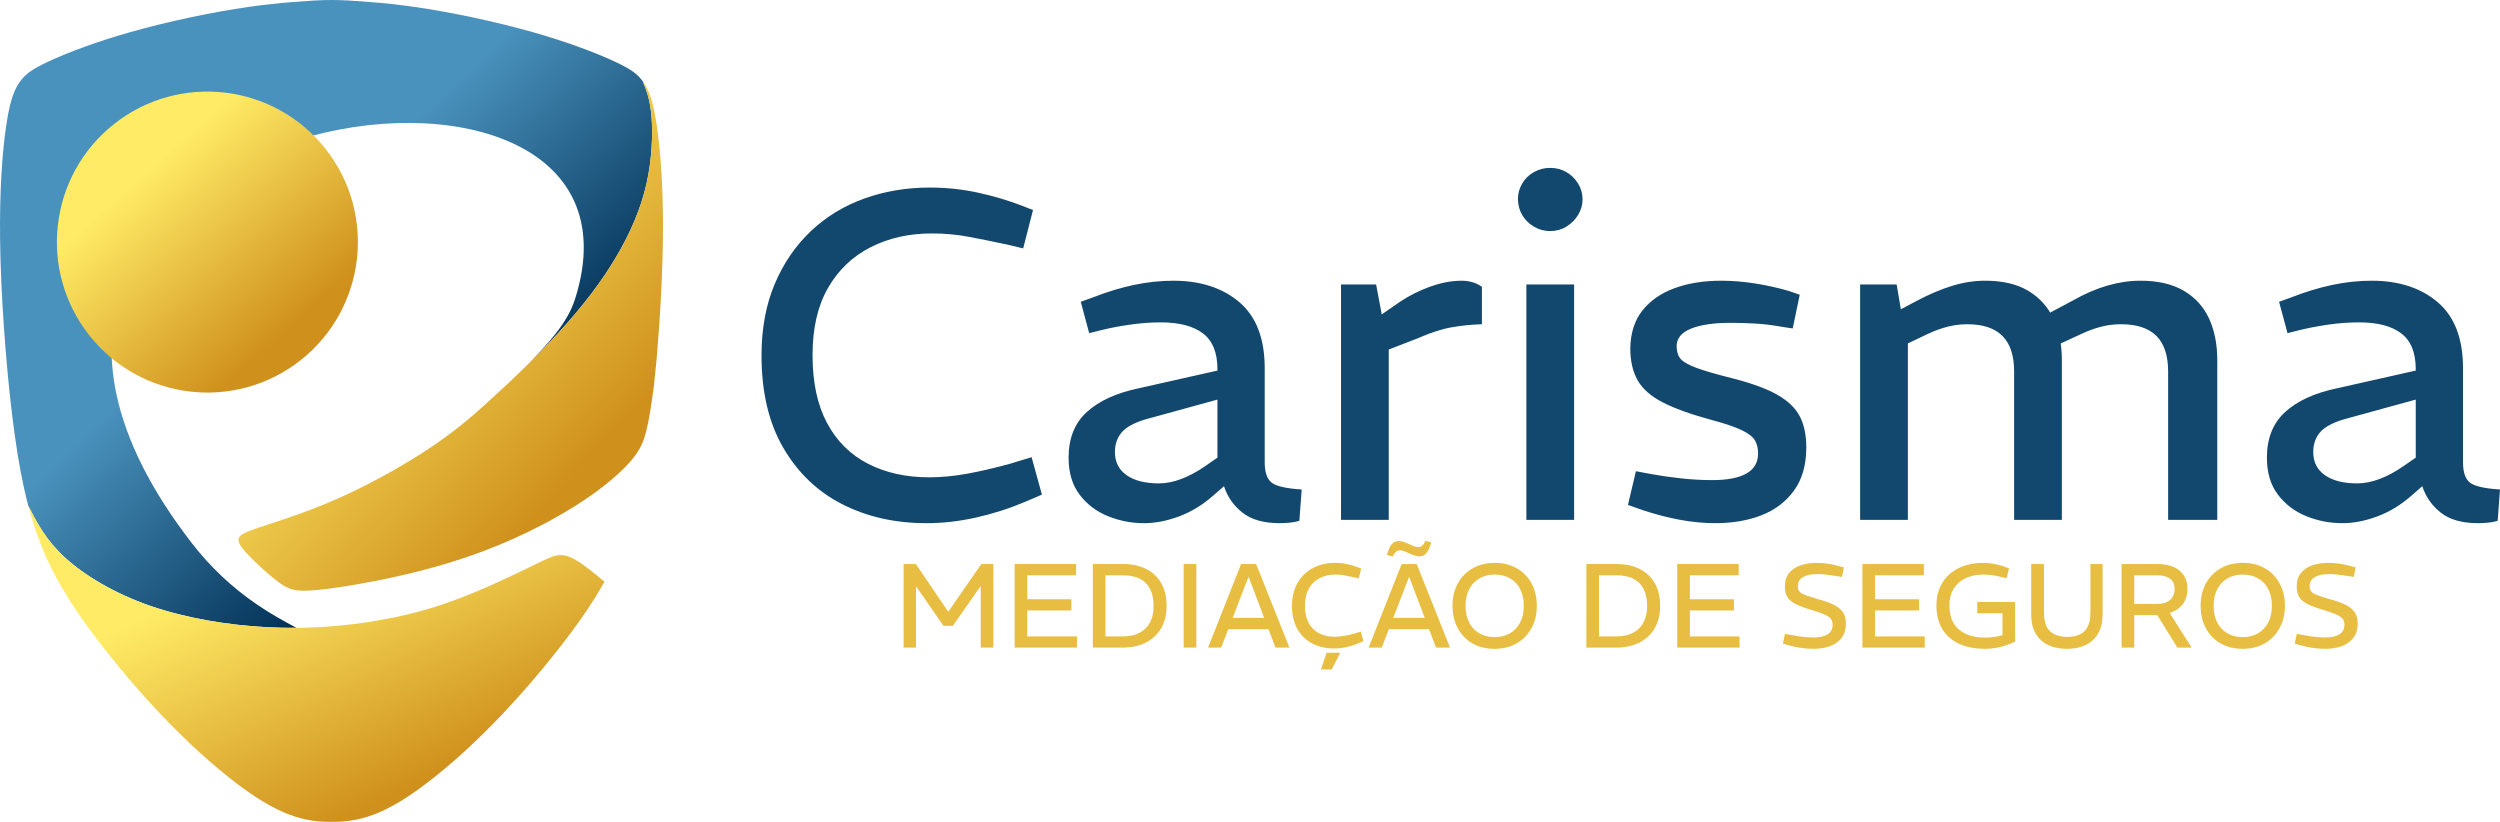
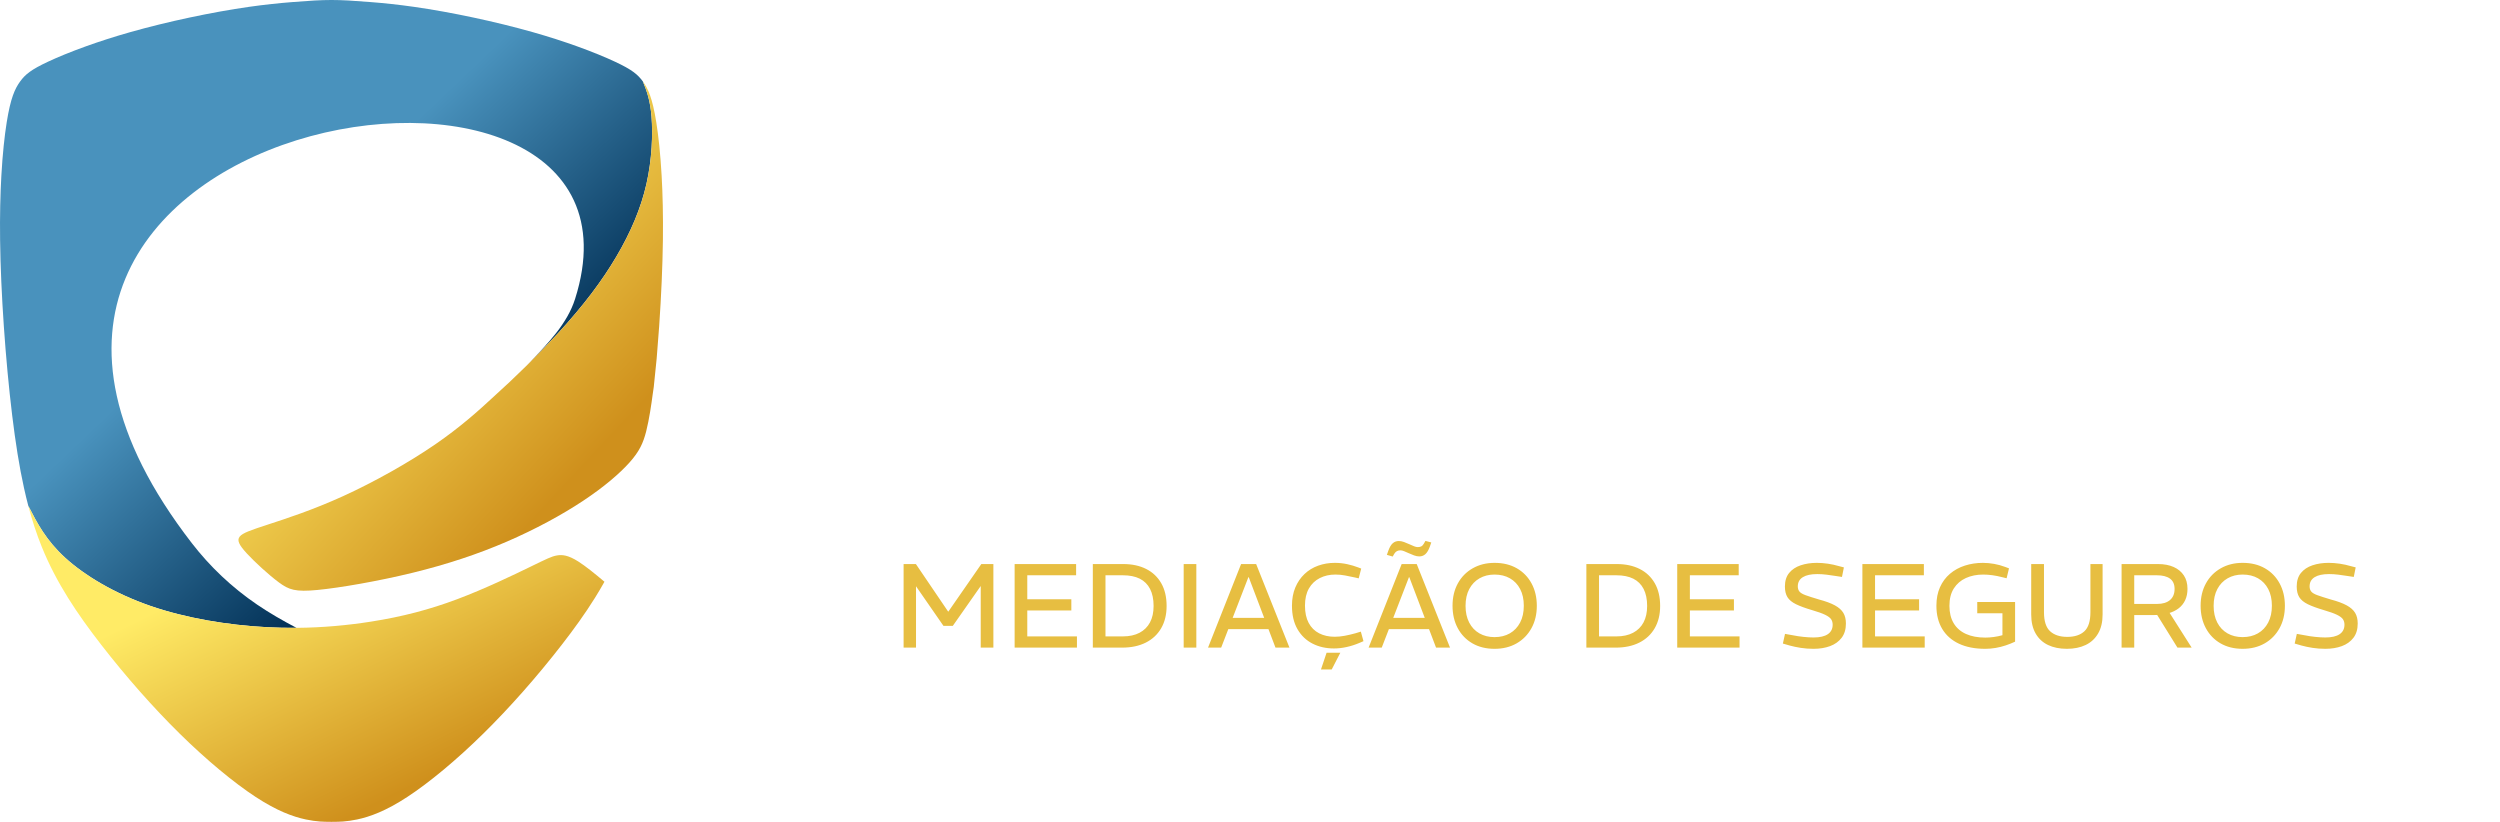
<svg xmlns="http://www.w3.org/2000/svg" xmlns:xlink="http://www.w3.org/1999/xlink" xml:space="preserve" width="188.025mm" height="61.811mm" style="shape-rendering:geometricPrecision; text-rendering:geometricPrecision; image-rendering:optimizeQuality; fill-rule:evenodd; clip-rule:evenodd" viewBox="0 0 8903.29 2926.84">
  <defs>
    <style type="text/css"> .fil0 {fill:#13486E;fill-rule:nonzero} .fil1 {fill:#E7BE41;fill-rule:nonzero} .fil2 {fill:url(#id0)} .fil4 {fill:url(#id1)} .fil5 {fill:url(#id2)} .fil3 {fill:url(#id3)} </style>
    <linearGradient id="id0" gradientUnits="userSpaceOnUse" x1="1132.38" y1="761.11" x2="1852.61" y2="1517.83">
      <stop offset="0" style="stop-opacity:1; stop-color:#4992BD" />
      <stop offset="1" style="stop-opacity:1; stop-color:#002D52" />
    </linearGradient>
    <linearGradient id="id1" gradientUnits="userSpaceOnUse" x1="2066.57" y1="1674.06" x2="1205.16" y2="871.1">
      <stop offset="0" style="stop-opacity:1; stop-color:#CF901C" />
      <stop offset="1" style="stop-opacity:1; stop-color:#FFEB66" />
    </linearGradient>
    <linearGradient id="id2" gradientUnits="userSpaceOnUse" xlink:href="#id1" x1="1014.07" y1="1190.27" x2="506.68" y2="623.11"> </linearGradient>
    <linearGradient id="id3" gradientUnits="userSpaceOnUse" xlink:href="#id1" x1="1380.35" y1="2842.99" x2="956.53" y2="1979.09"> </linearGradient>
  </defs>
  <g id="Camada_x0020_1">
    <g id="_1987727739888">
-       <path class="fil0" d="M3298.81 1863.17c-111.14,0 -210.9,-22.49 -299.23,-67.5 -88.36,-45.02 -158.37,-111.98 -210.06,-200.88 -51.66,-88.9 -77.51,-198.38 -77.51,-328.41 0,-95.57 15.57,-180.3 46.69,-254.22 31.12,-73.9 73.9,-136.68 128.36,-188.36 54.44,-51.68 118.08,-90.58 190.87,-116.7 72.79,-26.1 150.3,-39.16 232.54,-39.16 60,0 117.81,6.1 173.38,18.33 55.55,12.23 107.8,27.8 156.68,46.69l38.35 15.01 -35.01 136.68 -48.34 -11.66c-51.12,-11.12 -98.64,-20.83 -142.53,-29.17 -43.91,-8.34 -88.63,-12.5 -134.19,-12.5 -81.13,0 -153.92,16.38 -218.37,49.17 -64.47,32.79 -115.03,81.13 -151.71,145.02 -36.68,63.91 -55.01,143.66 -55.01,239.23 0,96.68 17.22,177.25 51.67,241.72 34.46,64.45 83.07,112.79 145.87,145.02 62.78,32.22 135.3,48.34 217.54,48.34 44.45,0 90.58,-4.43 138.38,-13.33 47.77,-8.88 97.79,-20.56 150.03,-35l76.68 -23.34 36.68 133.38 -58.35 25c-57.78,24.45 -116.7,43.34 -176.7,56.68 -60.02,13.33 -118.91,20 -176.7,20zm775.14 0c-44.45,0 -87.23,-8.32 -128.36,-25 -41.11,-16.68 -74.74,-42.23 -100.86,-76.68 -26.1,-34.46 -39.16,-78.35 -39.16,-131.7 0,-68.91 21.67,-123.08 65.02,-162.53 43.34,-39.46 104.45,-67.5 183.36,-84.18l281.72 -63.34 0 -5c0,-58.91 -17.22,-101.42 -51.68,-127.53 -34.44,-26.12 -84.45,-39.18 -150.01,-39.18 -36.68,0 -73.92,2.78 -111.71,8.34 -37.78,5.56 -72.23,12.23 -103.35,20l-40.02 10.01 -29.99 -111.68 41.67 -15.01c51.12,-20.02 100.3,-35.01 147.53,-45.02 47.23,-10.01 94.19,-15.01 140.86,-15.01 96.7,0 175.05,25.56 235.05,76.68 60.02,51.12 90.01,129.47 90.01,235.05l0 335.07c0,35.57 8.34,59.73 25.02,72.52 16.66,12.77 52.23,20.83 106.69,24.16l-8.34 111.7c-11.12,3.32 -23.05,5.54 -35.84,6.67 -12.79,1.11 -24.18,1.65 -34.17,1.65 -56.68,0 -100.86,-12.5 -132.52,-37.49 -31.68,-25.02 -53.63,-56.41 -65.85,-94.19l-38.35 33.34c-37.78,33.35 -78.35,58.08 -121.69,74.19 -43.35,16.11 -85.02,24.16 -125.02,24.16zm53.34 -141.7c25.58,0 52.24,-5.27 80.02,-15.82 27.8,-10.57 56.14,-25.85 85.02,-45.85l43.34 -30.01 0 -206.71 -255.05 70.03c-41.11,12.2 -69.74,27.78 -85.85,46.67 -16.11,18.89 -24.16,42.24 -24.16,70.01 0,35.57 13.88,63.07 41.67,82.51 27.77,19.46 66.12,29.17 115.01,29.17zm648.47 130.03l0 -838.51 125.04 0 20 106.69 65.02 -44.99c33.34,-22.24 69.45,-40.3 108.34,-54.19 38.91,-13.9 76.14,-20.83 111.71,-20.83 12.23,0 24.45,1.67 36.67,5 12.23,3.34 23.89,8.9 35.01,16.68l0 133.36c-36.68,1.11 -72.52,4.72 -107.53,10.85 -35,6.1 -75.3,19.16 -120.86,39.16l-103.37 40.02 0 606.78 -170.04 0zm660.14 0l0 -838.51 170.04 0 0 838.51 -170.04 0zm85.02 -1028.55c-21.1,0 -40.57,-5.28 -58.33,-15.84 -17.79,-10.55 -31.68,-24.45 -41.69,-41.67 -9.99,-17.22 -14.99,-36.39 -14.99,-57.51 0,-18.89 5,-36.95 14.99,-54.17 10.01,-17.22 23.91,-30.84 41.69,-40.84 17.76,-10.01 37.22,-15.01 58.33,-15.01 21.13,0 40.3,5 57.51,15.01 17.25,9.99 31.12,23.61 41.67,40.84 10.57,17.22 15.84,35.84 15.84,55.84 0,20 -5.27,38.62 -15.84,55.84 -10.55,17.22 -24.43,31.12 -41.67,41.67 -17.22,10.55 -36.39,15.84 -57.51,15.84zm588.48 1040.21c-41.13,0 -82.8,-3.89 -125.04,-11.66 -42.21,-7.78 -85.56,-18.89 -130.01,-33.33l-56.68 -20 28.34 -120.05 53.33 10.01c36.68,6.67 73.63,11.96 110.85,15.84 37.24,3.89 73.08,5.83 107.52,5.83 53.36,0 93.92,-7.78 121.7,-23.34 27.8,-15.55 41.67,-39.46 41.67,-71.68 0,-17.77 -3.61,-33.07 -10.82,-45.83 -7.23,-12.79 -22.78,-25.02 -46.69,-36.68 -23.89,-11.66 -60.84,-24.18 -110.85,-37.51 -73.36,-20 -130.87,-40.84 -172.54,-62.51 -41.67,-21.67 -71.12,-47.78 -88.34,-78.35 -17.22,-30.56 -25.85,-68.63 -25.85,-114.19 1.13,-54.44 15.57,-99.19 43.35,-134.19 27.8,-35.01 65.85,-61.4 114.19,-79.19 48.34,-17.77 103.64,-26.67 165.87,-26.67 40,0 80.84,3.34 122.53,10.01 41.67,6.67 81.4,15.55 119.19,26.67l38.33 13.33 -24.99 120.02 -33.34 -5c-36.68,-6.67 -70.3,-10.85 -100.86,-12.5 -30.57,-1.67 -59.18,-2.51 -85.85,-2.51 -61.13,0 -108.63,6.94 -142.53,20.83 -33.9,13.9 -50.85,34.74 -50.85,62.51 0,18.89 4.73,33.9 14.17,45.02 9.45,11.12 28.61,21.94 57.51,32.5 28.9,10.55 72.25,23.07 130.03,37.52 68.91,17.79 121.97,37.51 159.19,59.18 37.24,21.67 63.35,47.23 78.35,76.68 15.01,29.45 22.51,65.85 22.51,109.18 0,62.23 -14.44,113.36 -43.34,153.38 -28.88,40 -67.5,69.45 -115.85,88.34 -48.36,18.89 -103.09,28.34 -164.2,28.34zm515.1 -11.66l0 -838.51 130.03 0 15.01 88.36 60 -31.68c42.23,-22.21 83.07,-39.45 122.53,-51.66 39.46,-12.23 78.62,-18.35 117.54,-18.35 62.24,0 113.36,11.96 153.36,35.84 40,23.89 70.01,56.95 90.01,99.19 20,42.24 30.01,91.68 30.01,148.36l0 568.45 -170.04 0 0 -528.45c0,-56.68 -13.9,-98.89 -41.67,-126.69 -27.78,-27.78 -69.47,-41.67 -125.02,-41.67 -24.45,0 -48.36,3.05 -71.69,9.17 -23.34,6.1 -46.69,14.74 -70.01,25.84l-70.03 33.35 0 628.45 -170.04 0zm1096.91 0l0 -528.45c0,-56.68 -13.9,-98.89 -41.67,-126.69 -27.8,-27.78 -70.03,-41.67 -126.71,-41.67 -24.43,0 -48.34,3.05 -71.67,9.17 -23.34,6.1 -46.68,14.74 -70.03,25.84l-86.67 40.02 -38.35 -108.36 96.68 -51.68c41.13,-23.32 81.69,-40.84 121.69,-52.49 40.02,-11.69 79.46,-17.52 118.37,-17.52 62.24,0 113.63,11.96 154.2,35.84 40.57,23.89 70.57,56.95 90.01,99.19 19.46,42.24 29.17,91.68 29.17,148.36l0 568.45 -175.03 0zm620.11 11.66c-44.45,0 -87.23,-8.32 -128.36,-25 -41.11,-16.68 -74.74,-42.23 -100.86,-76.68 -26.1,-34.46 -39.16,-78.35 -39.16,-131.7 0,-68.91 21.67,-123.08 65.02,-162.53 43.35,-39.46 104.45,-67.5 183.37,-84.18l281.71 -63.34 0 -5c0,-58.91 -17.22,-101.42 -51.68,-127.53 -34.44,-26.12 -84.46,-39.18 -150.01,-39.18 -36.68,0 -73.92,2.78 -111.7,8.34 -37.79,5.56 -72.23,12.23 -103.35,20l-40.02 10.01 -29.99 -111.68 41.67 -15.01c51.12,-20.02 100.29,-35.01 147.52,-45.02 47.23,-10.01 94.19,-15.01 140.86,-15.01 96.7,0 175.05,25.56 235.05,76.68 60.02,51.12 90.01,129.47 90.01,235.05l0 335.07c0,35.57 8.34,59.73 25.02,72.52 16.66,12.77 52.23,20.83 106.69,24.16l-8.34 111.7c-11.12,3.32 -23.06,5.54 -35.85,6.67 -12.79,1.11 -24.18,1.65 -34.17,1.65 -56.68,0 -100.86,-12.5 -132.52,-37.49 -31.68,-25.02 -53.63,-56.41 -65.86,-94.19l-38.35 33.34c-37.79,33.35 -78.35,58.08 -121.7,74.19 -43.34,16.11 -85.02,24.16 -125.02,24.16zm53.34 -141.7c25.58,0 52.25,-5.27 80.02,-15.82 27.8,-10.57 56.14,-25.85 85.02,-45.85l43.34 -30.01 0 -206.71 -255.05 70.03c-41.11,12.2 -69.74,27.78 -85.85,46.67 -16.11,18.89 -24.16,42.24 -24.16,70.01 0,35.57 13.88,63.07 41.67,82.51 27.77,19.46 66.12,29.17 115.01,29.17z" />
      <path class="fil1" d="M3218.01 2306.38l0 -297.62 43.78 0 114.8 169.22 0.86 0 117.35 -169.22 42.93 0 0 297.62 -45.06 0 0 -219.4 -99.5 142.01 -33.15 0 -97.81 -141.15 0 218.54 -44.2 0zm395.41 0l0 -297.62 218.96 0 0 39.98 -173.9 0 0 85.46 156.89 0 0 39.96 -156.89 0 0 92.27 176.87 0 0 39.96 -221.92 0zm278.48 0l0 -297.62 108.41 0c31.18,0 58.33,5.81 81.42,17.43 23.11,11.62 41.03,28.57 53.79,50.8 12.75,22.26 19.13,49.26 19.13,81 0,30.62 -6.44,57.04 -19.33,79.29 -12.91,22.26 -31.18,39.34 -54.86,51.24 -23.66,11.89 -51.79,17.85 -84.39,17.85l-104.16 0zm45.06 -39.96l61.65 0c23.53,0 43.43,-4.33 59.73,-12.98 16.3,-8.63 28.71,-20.96 37.2,-36.99 8.51,-16.01 12.77,-35.49 12.77,-58.46 0,-24.1 -4.18,-44.28 -12.54,-60.59 -8.38,-16.3 -20.63,-28.48 -36.78,-36.57 -16.16,-8.07 -36.28,-12.1 -60.38,-12.1l-61.65 0 0 217.69zm278.5 39.96l0 -297.62 45.06 0 0 297.62 -45.06 0zm86.73 0l117.76 -297.62 53.59 0 118.62 297.62 -49.76 0 -95.23 -250.85 -1.28 0 -96.93 250.85 -46.77 0zm65.06 -65.89l0 -39.98 158.16 0 0 39.98 -158.16 0zm383.5 68.86c-28.36,0 -53.79,-5.72 -76.32,-17.22 -22.53,-11.47 -40.4,-28.55 -53.56,-51.23 -13.19,-22.68 -19.77,-50.6 -19.77,-83.77 0,-24.37 3.95,-45.98 11.89,-64.83 7.94,-18.85 18.85,-34.86 32.75,-48.04 13.88,-13.19 30.12,-23.09 48.67,-29.76 18.56,-6.67 38.33,-9.99 59.31,-9.99 15.3,0 30.05,1.55 44.22,4.68 14.17,3.11 27.48,7.08 39.96,11.89l9.78 3.83 -8.92 34.86 -12.33 -2.96c-13.04,-2.84 -25.16,-5.31 -36.37,-7.44 -11.18,-2.14 -22.59,-3.2 -34.21,-3.2 -20.69,0 -39.27,4.2 -55.7,12.56 -16.45,8.36 -29.34,20.69 -38.71,36.99 -9.34,16.28 -14.02,36.64 -14.02,61 0,24.66 4.38,45.21 13.18,61.65 8.78,16.43 21.19,28.76 37.2,36.99 16,8.22 34.5,12.33 55.49,12.33 11.33,0 23.09,-1.15 35.28,-3.4 12.18,-2.28 24.95,-5.25 38.26,-8.93l19.56 -5.96 9.36 34 -14.88 6.4c-14.75,6.23 -29.76,11.05 -45.08,14.44 -15.3,3.41 -30.32,5.1 -45.06,5.1zm-46.35 74.84l19.98 -59.52 48.9 0 -30.62 59.52 -38.26 0zm169.64 -77.8l117.76 -297.62 53.59 0 118.62 297.62 -49.76 0 -95.24 -250.85 -1.27 0 -96.93 250.85 -46.77 0zm65.06 -65.89l0 -39.98 158.16 0 0 39.98 -158.16 0zm20.84 -258.5l-20.84 -5.96 5.1 -14.46c4.54,-12.75 9.84,-21.75 15.95,-27 6.08,-5.25 13.25,-7.86 21.46,-7.86 5.95,0 12.18,1.19 18.7,3.62 6.52,2.4 13.19,5.16 19.98,8.28 5.69,2.57 10.93,4.83 15.74,6.81 4.83,1.99 9.21,2.97 13.18,2.97 4.81,0 8.93,-0.83 12.33,-2.55 3.41,-1.7 6.53,-4.95 9.34,-9.78l5.54 -9.78 20.83 5.54 -5.1 14.88c-4.53,12.48 -9.86,21.4 -15.94,26.79 -6.1,5.37 -13.25,8.06 -21.48,8.06 -5.96,0 -12.18,-1.19 -18.7,-3.61 -6.53,-2.41 -13.19,-5.16 -19.98,-8.28 -5.66,-2.57 -10.91,-4.83 -15.73,-6.81 -4.81,-1.98 -9.22,-2.96 -13.17,-2.96 -4.54,0 -8.59,0.92 -12.12,2.76 -3.55,1.84 -6.73,5.04 -9.57,9.57l-5.52 9.78zm362.66 328.64c-30.05,0 -56.28,-6.44 -78.66,-19.33 -22.38,-12.89 -39.84,-30.91 -52.29,-54 -12.48,-23.09 -18.7,-49.82 -18.7,-80.15 0,-30.03 6.29,-56.53 18.91,-79.5 12.6,-22.97 30.26,-40.88 52.94,-53.79 22.67,-12.9 48.61,-19.33 77.8,-19.33 30.33,0 56.77,6.44 79.3,19.33 22.53,12.91 40.04,30.91 52.49,54 12.48,23.09 18.71,49.68 18.71,79.73 0,30.03 -6.38,56.61 -19.13,79.71 -12.75,23.09 -30.41,41.11 -52.93,54 -22.53,12.89 -48.68,19.33 -78.44,19.33zm0 -41.66c20.69,0 38.83,-4.47 54.42,-13.4 15.59,-8.92 27.78,-21.75 36.56,-38.47 8.8,-16.72 13.19,-36.72 13.19,-59.96 0,-22.95 -4.33,-42.72 -12.98,-59.31 -8.63,-16.57 -20.75,-29.32 -36.34,-38.27 -15.59,-8.92 -33.88,-13.4 -54.84,-13.4 -20.12,0 -37.99,4.47 -53.58,13.4 -15.59,8.94 -27.78,21.7 -36.55,38.27 -8.8,16.59 -13.19,36.49 -13.19,59.75 0,22.95 4.32,42.8 12.98,59.52 8.63,16.72 20.75,29.55 36.34,38.47 15.59,8.93 33.58,13.4 54,13.4zm326.97 37.41l0 -297.62 108.4 0c31.18,0 58.33,5.81 81.42,17.43 23.12,11.62 41.03,28.57 53.8,50.8 12.75,22.26 19.12,49.26 19.12,81 0,30.62 -6.44,57.04 -19.33,79.29 -12.92,22.26 -31.18,39.34 -54.86,51.24 -23.66,11.89 -51.79,17.85 -84.39,17.85l-104.16 0zm45.06 -39.96l61.65 0c23.53,0 43.43,-4.33 59.73,-12.98 16.3,-8.63 28.72,-20.96 37.2,-36.99 8.5,-16.01 12.77,-35.49 12.77,-58.46 0,-24.1 -4.18,-44.28 -12.54,-60.59 -8.38,-16.3 -20.63,-28.48 -36.78,-36.57 -16.15,-8.07 -36.28,-12.1 -60.38,-12.1l-61.65 0 0 217.69zm278.5 39.96l0 -297.62 218.96 0 0 39.98 -173.9 0 0 85.46 156.89 0 0 39.96 -156.89 0 0 92.27 176.87 0 0 39.96 -221.92 0zm485.97 4.24c-16.45,0 -31.81,-1.13 -46.13,-3.39 -14.32,-2.28 -27.15,-4.98 -38.5,-8.09l-25.08 -7.24 7.65 -34.44 28.92 5.12c10.76,2.26 22.89,4.1 36.35,5.52 13.46,1.43 25.58,2.14 36.36,2.14 22.38,0 39.31,-3.91 50.81,-11.71 11.47,-7.79 17.22,-19.06 17.22,-33.79 0,-7.65 -1.86,-14.17 -5.54,-19.56 -3.68,-5.39 -10.76,-10.62 -21.26,-15.73 -10.49,-5.1 -25.93,-10.62 -46.35,-16.57 -24.07,-7.08 -43.22,-14.11 -57.39,-21.05 -14.17,-6.94 -24.31,-15.29 -30.4,-25.08 -6.08,-9.78 -9.13,-22.47 -9.13,-38.06 0,-19.85 5.03,-35.93 15.09,-48.26 10.08,-12.33 23.74,-21.4 41.03,-27.21 17.31,-5.81 36.43,-8.71 57.41,-8.71 12.75,0 25.94,0.98 39.54,2.97 13.6,1.98 27.06,4.97 40.4,8.92l16.57 4.27 -6.81 34 -22.09 -3.39c-10.49,-1.71 -21.4,-3.26 -32.75,-4.68 -11.33,-1.42 -22.38,-2.13 -33.17,-2.13 -22.38,0 -39.54,3.68 -51.43,11.06 -11.91,7.38 -17.87,18.28 -17.87,32.75 0,7.35 1.92,13.46 5.75,18.26 3.83,4.83 11.2,9.21 22.11,13.19 10.91,3.97 26.85,9.07 47.82,15.3 23.53,6.25 42.32,13.19 56.34,20.83 14.02,7.65 24.1,16.59 30.18,26.79 6.1,10.2 9.15,22.82 9.15,37.85 0,20.69 -5.1,37.68 -15.32,51.02 -10.2,13.31 -23.95,23.17 -41.23,29.55 -17.28,6.37 -36.7,9.55 -58.24,9.55zm173.48 -4.24l0 -297.62 218.96 0 0 39.98 -173.9 0 0 85.46 156.89 0 0 39.96 -156.89 0 0 92.27 176.87 0 0 39.96 -221.92 0zm437.48 4.24c-36.55,0 -67.82,-6.08 -93.75,-18.27 -25.94,-12.2 -45.77,-29.76 -59.52,-52.73 -13.75,-22.97 -20.61,-50.45 -20.61,-82.49 0,-24.93 4.24,-46.9 12.75,-65.89 8.51,-19 20.34,-34.94 35.51,-47.83 15.15,-12.9 32.79,-22.59 52.92,-29.11 20.12,-6.52 41.53,-9.78 64.2,-9.78 13.33,0 26.73,1.19 40.19,3.62 13.46,2.4 26.56,6.02 39.33,10.82l13.6 5.12 -8.5 35.28 -15.73 -3.82c-11.91,-3.12 -23.53,-5.45 -34.86,-7.02 -11.35,-1.55 -22.26,-2.34 -32.75,-2.34 -22.95,0 -43.49,4.12 -61.63,12.33 -18.14,8.23 -32.45,20.56 -42.95,36.99 -10.49,16.45 -15.73,37.14 -15.73,62.09 0,24.37 5.04,44.99 15.09,61.86 10.08,16.87 24.67,29.61 43.81,38.26 19.13,8.63 42.16,12.96 69.1,12.96 9.34,0 19.27,-0.71 29.76,-2.13 10.49,-1.4 20.83,-3.53 31.03,-6.37l0 -78.23 -89.72 0 0 -39.96 134.78 0 0 141.15c-10.19,4.81 -21.19,9.21 -32.93,13.17 -11.77,3.97 -23.89,7.02 -36.37,9.15 -12.48,2.13 -24.81,3.18 -36.99,3.18zm290.83 0c-25.79,0 -48.19,-4.54 -67.17,-13.61 -19,-9.07 -33.73,-22.74 -44.22,-41.02 -10.49,-18.29 -15.74,-40.88 -15.74,-67.82l0 -179.42 45.5 0 0 171.35c0,32.01 7.29,54.69 21.9,68.03 14.59,13.31 34.92,19.98 61,19.98 26.36,0 46.69,-6.67 61.01,-19.98 14.31,-13.33 21.48,-36.01 21.48,-68.03l0 -171.35 43.36 0 0 179.42c0,26.94 -5.33,49.53 -15.95,67.82 -10.64,18.28 -25.43,31.95 -44.43,41.02 -19,9.07 -41.23,13.61 -66.75,13.61zm194.74 -4.24l0 -297.62 129.68 0c21.53,0 40.11,3.47 55.7,10.43 15.59,6.94 27.69,16.93 36.34,29.97 8.66,13.04 12.98,29.05 12.98,48.05 0,15.03 -2.69,28.34 -8.09,39.96 -5.39,11.62 -13.1,21.34 -23.17,29.13 -10.05,7.8 -22.32,13.73 -36.78,17.85 -14.44,4.11 -30.89,6.17 -49.3,6.17l-72.29 0 0 116.07 -45.06 0zm198.98 0l-76.53 -123.3 42.92 -9.34 84.21 132.65 -50.6 0zm-153.92 -155.62l81.63 0c19.56,0 34.8,-4.6 45.7,-13.81 10.91,-9.22 16.36,-22.47 16.36,-39.75 0,-16.45 -5.45,-28.63 -16.36,-36.57 -10.91,-7.94 -26.56,-11.89 -46.98,-11.89l-80.36 0 0 102.03zm386.06 159.86c-30.05,0 -56.28,-6.44 -78.66,-19.33 -22.38,-12.89 -39.83,-30.91 -52.29,-54 -12.48,-23.09 -18.7,-49.82 -18.7,-80.15 0,-30.03 6.29,-56.53 18.91,-79.5 12.61,-22.97 30.26,-40.88 52.94,-53.79 22.67,-12.9 48.61,-19.33 77.8,-19.33 30.33,0 56.77,6.44 79.3,19.33 22.53,12.91 40.04,30.91 52.49,54 12.48,23.09 18.71,49.68 18.71,79.73 0,30.03 -6.38,56.61 -19.13,79.71 -12.75,23.09 -30.41,41.11 -52.93,54 -22.53,12.89 -48.68,19.33 -78.44,19.33zm0 -41.66c20.69,0 38.83,-4.47 54.42,-13.4 15.59,-8.92 27.78,-21.75 36.56,-38.47 8.8,-16.72 13.19,-36.72 13.19,-59.96 0,-22.95 -4.33,-42.72 -12.98,-59.31 -8.63,-16.57 -20.75,-29.32 -36.34,-38.27 -15.59,-8.92 -33.88,-13.4 -54.84,-13.4 -20.12,0 -37.99,4.47 -53.58,13.4 -15.59,8.94 -27.78,21.7 -36.55,38.27 -8.8,16.59 -13.19,36.49 -13.19,59.75 0,22.95 4.32,42.8 12.98,59.52 8.63,16.72 20.75,29.55 36.34,38.47 15.59,8.93 33.58,13.4 54,13.4zm295.05 41.66c-16.45,0 -31.81,-1.13 -46.12,-3.39 -14.32,-2.28 -27.15,-4.98 -38.5,-8.09l-25.08 -7.24 7.65 -34.44 28.92 5.12c10.76,2.26 22.89,4.1 36.34,5.52 13.46,1.43 25.58,2.14 36.37,2.14 22.38,0 39.31,-3.91 50.8,-11.71 11.47,-7.79 17.22,-19.06 17.22,-33.79 0,-7.65 -1.86,-14.17 -5.54,-19.56 -3.68,-5.39 -10.76,-10.62 -21.26,-15.73 -10.49,-5.1 -25.93,-10.62 -46.35,-16.57 -24.08,-7.08 -43.22,-14.11 -57.39,-21.05 -14.17,-6.94 -24.31,-15.29 -30.41,-25.08 -6.08,-9.78 -9.13,-22.47 -9.13,-38.06 0,-19.85 5.03,-35.93 15.09,-48.26 10.08,-12.33 23.74,-21.4 41.03,-27.21 17.3,-5.81 36.43,-8.71 57.41,-8.71 12.75,0 25.93,0.98 39.54,2.97 13.6,1.98 27.06,4.97 40.4,8.92l16.57 4.27 -6.81 34 -22.09 -3.39c-10.49,-1.71 -21.4,-3.26 -32.75,-4.68 -11.33,-1.42 -22.38,-2.13 -33.17,-2.13 -22.38,0 -39.54,3.68 -51.43,11.06 -11.91,7.38 -17.87,18.28 -17.87,32.75 0,7.35 1.92,13.46 5.75,18.26 3.83,4.83 11.2,9.21 22.11,13.19 10.91,3.97 26.86,9.07 47.82,15.3 23.53,6.25 42.32,13.19 56.34,20.83 14.02,7.65 24.1,16.59 30.18,26.79 6.1,10.2 9.15,22.82 9.15,37.85 0,20.69 -5.1,37.68 -15.32,51.02 -10.2,13.31 -23.95,23.17 -41.23,29.55 -17.28,6.37 -36.7,9.55 -58.25,9.55z" />
      <g>
        <path class="fil2" d="M2048.04 1064.59c-13.75,43.38 -37.47,82.98 -67.67,121.69 -30.19,38.71 -66.86,76.52 -103.53,114.33 39.13,-38.51 76.39,-76.9 109.99,-113.44 92.84,-100.95 157.71,-187.71 208.39,-273.66 50.68,-85.95 87.17,-171.09 106.97,-258.65 19.81,-87.56 22.94,-177.54 18.08,-238.66 -4.86,-61.11 -17.7,-93.37 -30.53,-125.62 -9.08,-12.6 -18.79,-23.23 -33.95,-34.32 -15.02,-10.99 -35.45,-22.43 -66.04,-36.7 -33.47,-15.62 -79.18,-34.67 -135.17,-54.78 -45.98,-16.52 -98.87,-33.75 -157.56,-50.39 -65.53,-18.58 -138.36,-36.44 -211.58,-52.03 -72.32,-15.39 -145.08,-28.57 -211.63,-38.05 -55.04,-7.84 -105.8,-13.14 -154.04,-16.95 -124.55,-9.83 -153.89,-9.83 -278.45,0 -48.23,3.81 -98.99,9.11 -154.03,16.95 -66.56,9.48 -139.31,22.66 -211.63,38.05 -73.22,15.58 -146.05,33.45 -211.58,52.03 -58.69,16.63 -111.58,33.87 -157.56,50.39 -55.98,20.11 -101.7,39.16 -135.17,54.78 -30.59,14.27 -51.02,25.72 -66.04,36.7 -15.16,11.09 -24.87,21.72 -33.95,34.32 -9.05,12.55 -17.49,27.06 -25.4,49.39 -7.85,22.17 -15.19,52.14 -22.11,95.71 -7.55,47.53 -14.62,111.31 -19.06,190.5 -3.69,65.61 -5.58,141.88 -4.48,228.36 1.2,94.27 5.97,200.54 13.32,307.22 7.52,109.34 17.77,219.16 29.67,317.01 11.77,96.81 25.16,181.94 42.1,258.88 4.83,21.95 9.96,43.25 15.41,63.95 31.49,61.28 62.97,122.56 131.83,185.22 68.85,62.67 175.07,126.72 302.79,170.92 127.71,44.19 276.9,68.51 413.93,75.81 36.33,1.93 71.8,2.67 106.38,2.39 -48.77,-25.61 -95.94,-52.7 -140,-82.67 -90.61,-61.62 -168.04,-135.41 -232.9,-219.33 -1185.3,-1533.44 1724.1,-2001.31 1365.21,-869.36z" />
        <path class="fil3" d="M2000.63 2296.25c42.84,-55.22 82.73,-110.23 118.39,-167.46 11.68,-18.74 22.91,-37.73 33.64,-57.03 -35.08,-29.62 -67.89,-56.06 -93.25,-72.13 -36.49,-23.11 -57.57,-24.73 -76.22,-21.48 -18.65,3.24 -34.86,11.35 -94.05,40.13 -59.19,28.79 -161.36,78.25 -260.69,115.55 -99.33,37.3 -195.82,62.44 -306.5,79.87 -81.34,12.81 -170.34,21.46 -266.2,22.26 -34.58,0.28 -70.05,-0.45 -106.38,-2.39 -137.03,-7.3 -286.23,-31.62 -413.93,-75.81 -127.71,-44.19 -233.93,-108.25 -302.79,-170.92 -68.85,-62.67 -100.34,-123.94 -131.83,-185.22 13.69,51.94 29.48,100.23 48.08,146.14 26.01,64.2 57.5,123.74 93.21,181.04 35.66,57.22 75.55,112.24 118.39,167.46 43.53,56.11 90.12,112.46 138.14,166.82 46.43,52.55 94.2,103.25 141.84,150.1 47.69,46.9 95.31,89.99 140.48,127.61 46.71,38.91 90.76,71.96 129.54,97.34 38.24,25.02 71.43,42.63 100.82,55.21 29.43,12.6 55.04,20.15 78.1,25.04 18.33,3.89 35.06,6.11 50.22,7.24 21.75,1.63 60.07,1.63 81.82,0 15.16,-1.13 31.89,-3.35 50.22,-7.24 23.06,-4.9 48.67,-12.45 78.1,-25.04 29.39,-12.58 62.58,-30.2 100.82,-55.21 38.78,-25.38 82.83,-58.42 129.54,-97.34 45.16,-37.63 92.79,-80.72 140.48,-127.61 47.65,-46.85 95.41,-97.54 141.84,-150.1 48.03,-54.37 94.62,-110.71 138.15,-166.82z" />
        <path class="fil4" d="M2328.33 1377.25c3.42,-32.55 6.82,-66.31 10.22,-100.07 3.29,-38.17 6.28,-76.82 8.94,-115.41 7.35,-106.68 12.11,-212.95 13.32,-307.22 1.1,-86.47 -0.8,-162.75 -4.48,-228.36 -4.45,-79.19 -11.52,-142.97 -19.06,-190.5 -6.92,-43.57 -14.27,-73.54 -22.11,-95.71 -7.91,-22.34 -16.35,-36.84 -25.4,-49.39 12.84,32.25 25.67,64.51 30.53,125.62 4.86,61.12 1.73,151.09 -18.08,238.66 -19.81,87.56 -56.3,172.7 -106.97,258.65 -50.68,85.95 -115.55,172.71 -208.39,273.66 -33.6,36.54 -70.87,74.93 -109.99,113.44 -41.07,40.41 -81.98,79.11 -124.58,117.35 -48.69,45.16 -113.52,103.41 -202.11,164.36 -95.59,65.77 -218.85,134.69 -328.31,184.56 -109.46,49.87 -205.14,80.68 -267.17,100.95 -62.03,20.27 -90.41,30 -100.95,42.97 -10.54,12.97 -3.24,29.19 25.14,60 28.38,30.81 77.84,76.22 113.92,102.98 36.09,26.75 58.79,34.87 138.25,27.16 79.46,-7.7 215.68,-31.22 338.53,-61.22 122.84,-30 232.31,-66.49 334.4,-110.49 102.1,-44 196.83,-95.51 272.13,-145.39 75.29,-49.88 131.15,-98.11 165.94,-137.06 34.78,-38.96 48.49,-68.64 59.24,-110.91 10.75,-42.28 18.55,-97.15 23.33,-133.01 1.31,-9.89 2.4,-18.33 3.72,-25.63z" />
-         <path class="fil5" d="M406.23 441.66c-232.19,183.55 -271.64,520.57 -88.09,752.78 183.55,232.21 520.58,271.64 752.78,88.09 232.21,-183.54 271.65,-520.58 88.09,-752.78 -183.54,-232.19 -520.58,-271.65 -752.78,-88.09z" />
      </g>
    </g>
  </g>
</svg>